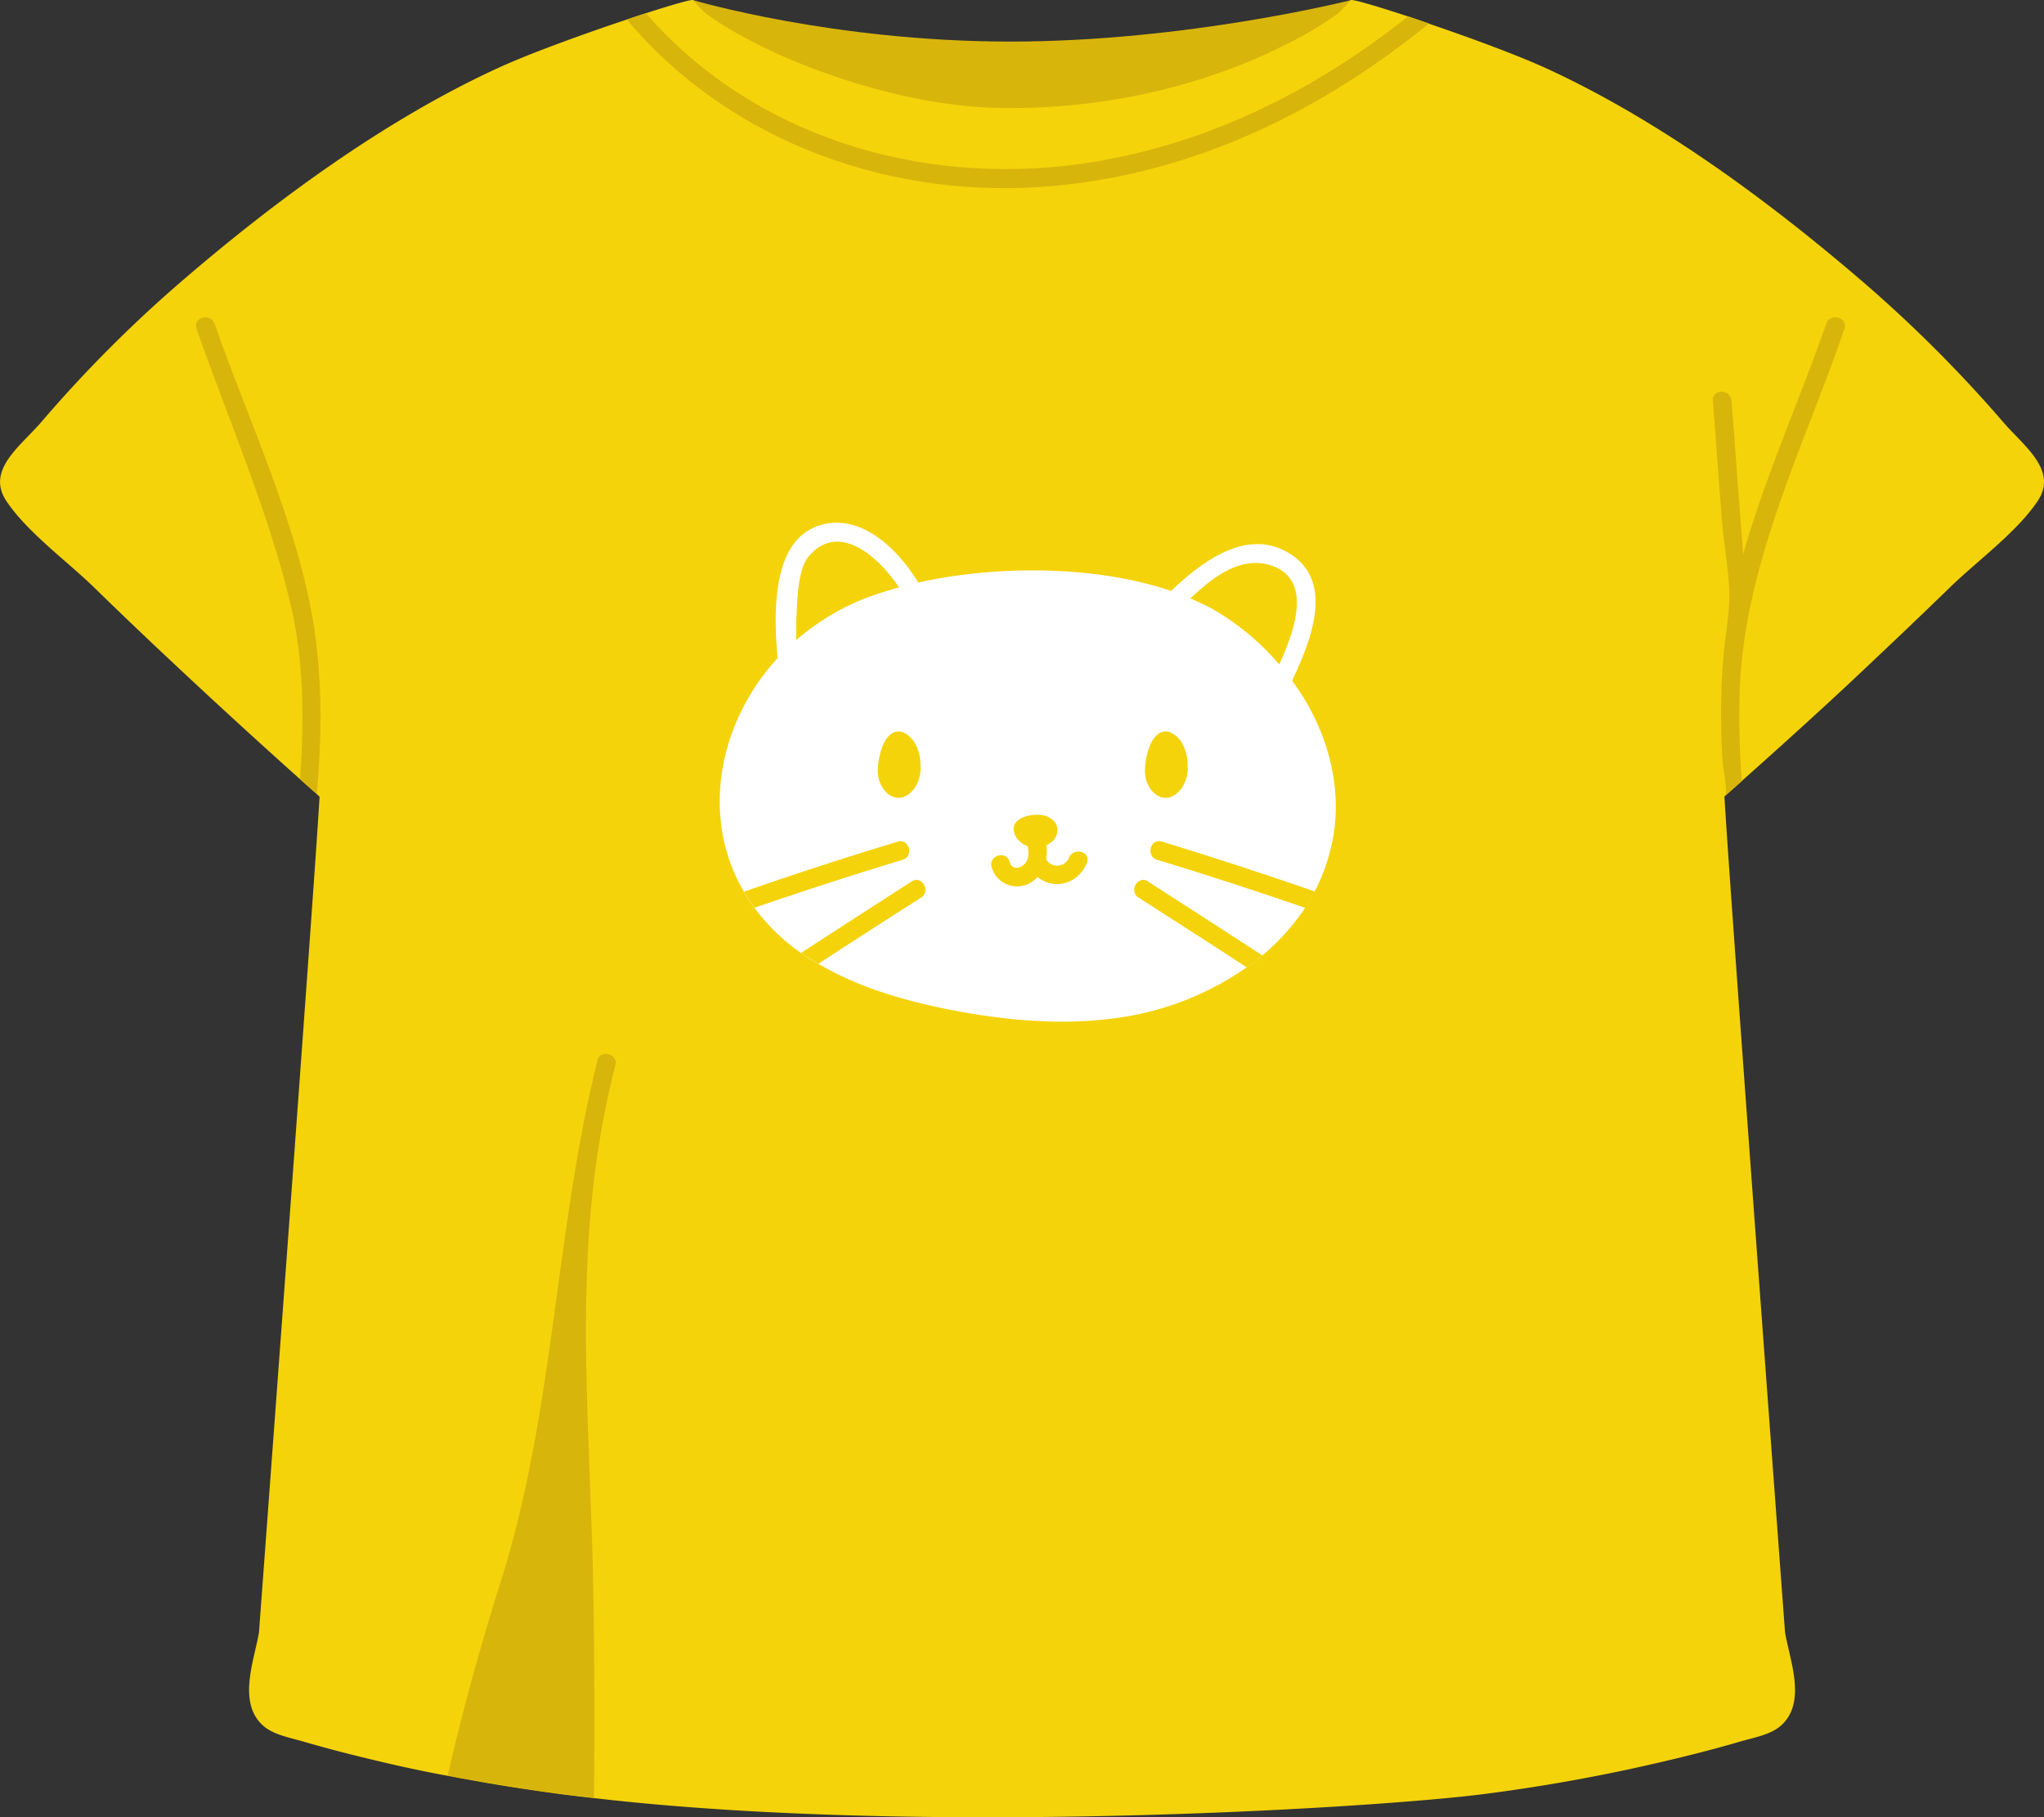
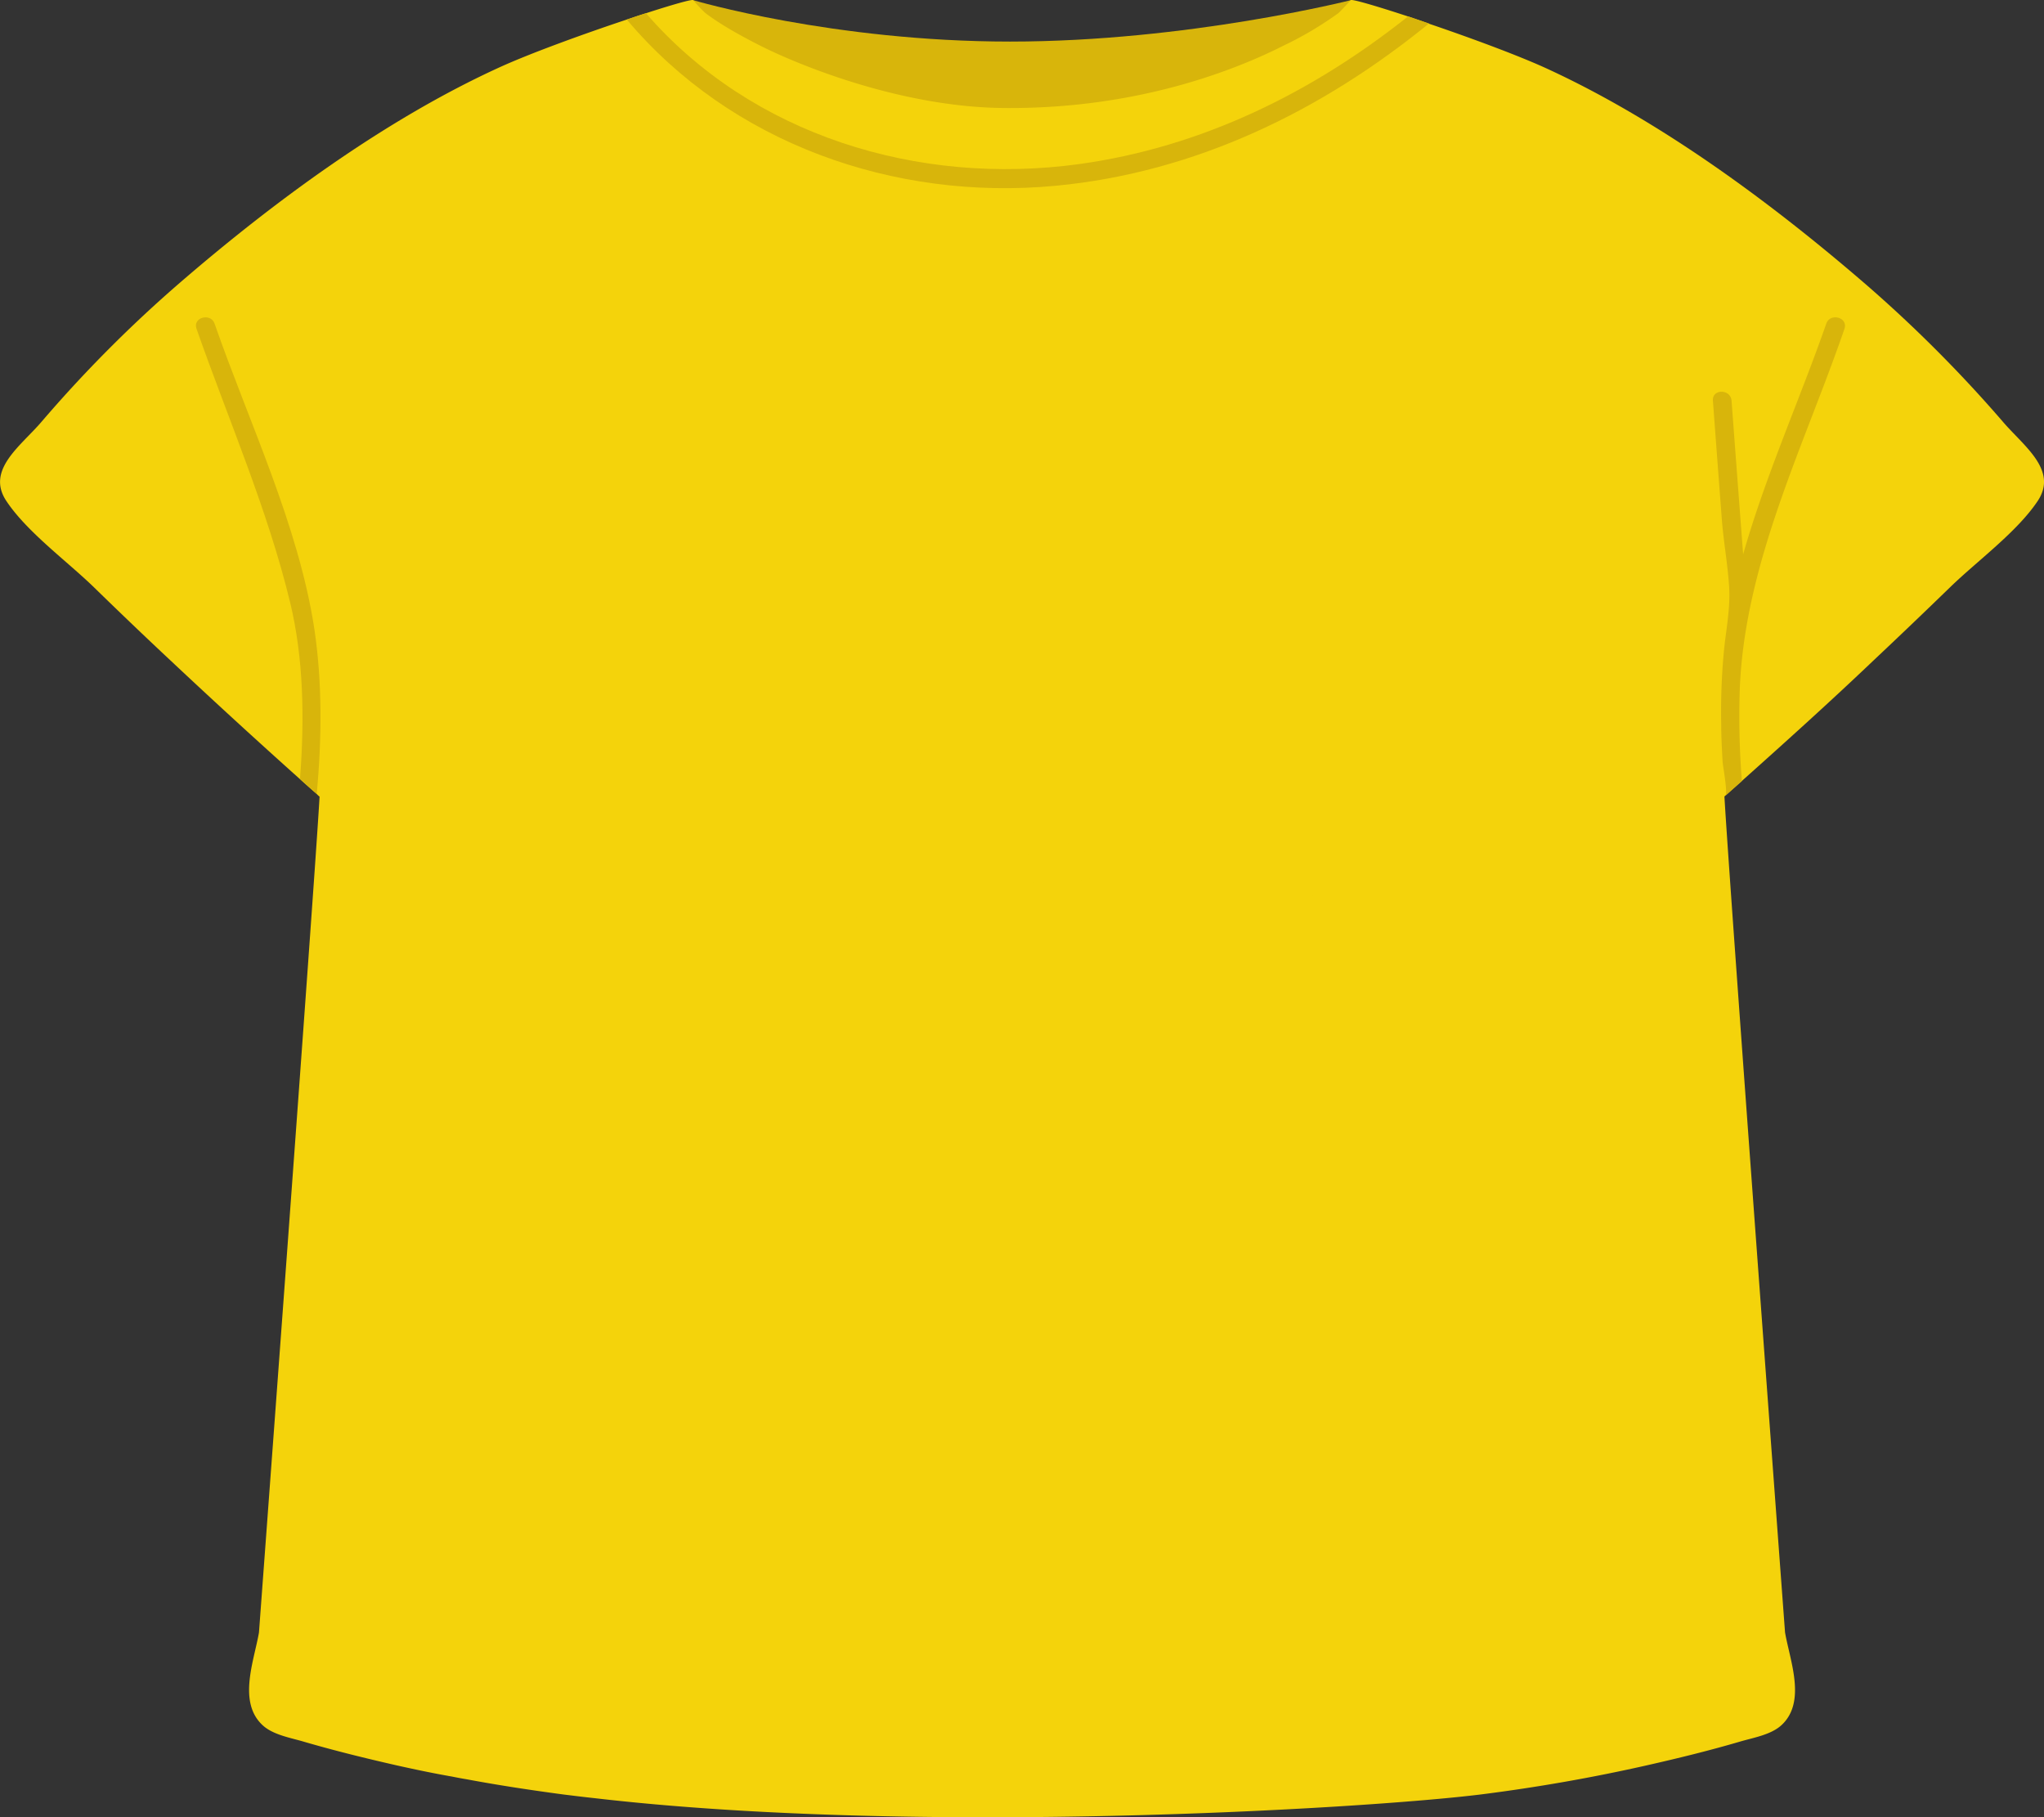
<svg xmlns="http://www.w3.org/2000/svg" width="562.54" height="500" viewBox="0 0 562.54 500">
  <rect x="0" y="0" width="562.54" height="500" fill="#333333" stroke="none" />
  <defs>
    <style>
      .cls-1 {
        fill: #d8b50b;
      }

      .cls-2 {
        fill: #f4d30b;
      }

      .cls-3 {
        fill: #fff;
      }
    </style>
  </defs>
  <title>YCAT_230606_5264_yellow t-shirt_dzeltens t-kreklsAsset 1</title>
  <g id="Layer_2" data-name="Layer 2">
    <g id="Layer_2-2" data-name="Layer 2">
      <g>
        <path class="cls-1" d="M190.8.05S229.19,11.44,278,11.44,371.75.05,371.75.05s-.11,32.56-19,40.26-95.93,22.78-95.93,22.78L201.92,51.86,181.07,21.38Z" />
        <path class="cls-2" d="M560.83,137.82c-5.7,8.57-16.74,16.58-24.13,23.77q-10.47,10.16-21,20.07C503.8,193,491.58,204,479.36,214.92c-.15.1-.25.26-.41.36l-4.16,3.7-.05.05-.15.15c1.38,24.44,16.68,230,16.68,230,1.34,7.8,6,19.25-1.08,25.62-2.92,2.61-7.75,3.38-11.39,4.46-8.42,2.47-17,4.57-25.62,6.52-15,3.39-30.28,6.06-45.63,8-32.39,4-155.54,11.34-244.09,1-2.87-.3-5.7-.66-8.47-1-8.83-1.18-17.71-2.52-26.49-4.16-1.28-.21-2.61-.46-3.9-.72-.46-.1-.92-.15-1.38-.25-4.62-.83-9.24-1.8-13.86-2.83-8.58-1.95-17.15-4.05-25.62-6.52-3.59-1.08-8.42-1.85-11.34-4.46-7.09-6.37-2.47-17.82-1.13-25.62,0,0,15.3-205.53,16.68-230a8.45,8.45,0,0,1-.77-.72c-1.54-1.33-3.08-2.72-4.62-4.1q-18-16.1-35.68-32.7c-7.08-6.62-14.06-13.3-21-20.07-7.39-7.19-18.43-15.2-24.13-23.77s4-15.14,9.7-21.82A360.78,360.78,0,0,1,49.14,78.12C75.27,55.53,106,32.9,137.38,18.57c8.53-3.9,23.26-9.24,35.12-13.19,1.84-.61,3.59-1.23,5.28-1.74,7.45-2.42,12.78-3.91,13-3.6a42.81,42.81,0,0,0,3.34,3.54c2.62,2,7.08,4.93,15.14,9,10.47,5.29,38.76,16.94,67.09,17.14,38.81.36,66.38-11.85,76.85-17.14a97.28,97.28,0,0,0,15.19-9c1.13-1.12,2.26-2.31,3.34-3.54.31-.36,7,1.59,15.76,4.47,1.85.61,3.75,1.28,5.75,2,11.19,3.8,24.12,8.57,31.93,12.11,31.41,14.33,62.11,37,88.24,59.55A370.68,370.68,0,0,1,551.18,116C556.87,122.68,566.47,129.3,560.83,137.82Z" />
        <path class="cls-1" d="M393.28,6.46c-29.47,24-64.12,41-102.77,44.66C246,55.33,201.14,39.41,172.5,5.38c1.84-.61,3.59-1.23,5.28-1.74,29.16,33.62,74.9,47.58,119.15,41.52,33.93-4.67,64.32-19.76,90.6-40.65C389.38,5.12,391.28,5.79,393.28,6.46Z" />
        <path class="cls-1" d="M87.18,218.46c-1.54-1.33-3.08-2.72-4.62-4.1,1.28-16.58,1-33.27-2.72-48.62-6.16-25.51-17.09-50.56-25.77-75.3C53,87.31,58,86,59.05,89.05c9.45,27.11,23.15,55.6,27.46,84C88.72,187.82,88.57,203.22,87.18,218.46Z" />
        <path class="cls-1" d="M502.62,89.05c-7.17,20.58-16.78,42-22.88,63.49q-1.61-21.14-3.19-42.28c-.25-3.27-5.38-3.3-5.13,0q1.21,16.3,2.45,32.6c.47,6.14,1.59,12.22,2,18.38s-.82,11.83-1.42,17.89a177,177,0,0,0-.75,19.94c0,3.48.19,7,.38,10.45.08,1.36,1.5,8.7.75,9.46l4.16-3.7c.16-.1.26-.26.41-.36a220.51,220.51,0,0,1-.58-25.45c1.4-34.69,17.7-66.75,28.81-99C508.67,87.31,503.69,86,502.62,89.05Z" />
-         <path class="cls-1" d="M164.44,291.77c-11.76,47.22-11.81,96.35-26.49,143-5.65,17.86-10.63,35.78-14.73,53.8.46.1.92.15,1.38.25,1.29.26,2.62.51,3.9.72,8.78,1.64,17.66,3,26.49,4.16,2.77.36,5.6.72,8.47,1,.26-19.5.15-39-.2-58.51-.93-49.18-6.42-94.56,6.1-143.07C170.19,290,165.26,288.58,164.44,291.77Z" />
-         <path class="cls-3" d="M361.6,197.11a64.12,64.12,0,0,0-6-9.81c5.08-10.72,11.55-26.69,0-34.54-11.91-8.11-24.74,1.69-33.31,9.85-20.54-7-47.74-7.18-69.56-2.31-6.06-10-17-20-28.49-15.24s-11.45,23.05-10.22,36c-16.42,17.92-21.25,43.84-9.29,64.32a41.8,41.8,0,0,0,2.88,4.42,55.31,55.31,0,0,0,12.83,12.42c.82.61,1.7,1.18,2.62,1.74a21.69,21.69,0,0,0,2.16,1.24c11,6.51,23.51,10.11,36.08,12.62,15.45,3,31.42,4.52,47,2.16a81.24,81.24,0,0,0,34.76-13.76,53.81,53.81,0,0,0,4.31-3.28,61.33,61.33,0,0,0,11.8-13.09c.93-1.44,1.8-3,2.62-4.52a51.33,51.33,0,0,0,4.62-12.58C369.2,220.67,367.05,208.2,361.6,197.11ZM219.21,169.65c.25-4.47.25-13,3.49-16.69,8.06-9.34,18.79-.15,24.74,8.68-3.18.87-6.26,1.85-9.14,2.92a65.53,65.53,0,0,0-19.14,11.55C219.16,174,219.05,171.8,219.21,169.65Zm131-13.92c11,4,6.11,17.87,1.85,27.11a69.07,69.07,0,0,0-18.89-15.56c-1.75-.92-3.65-1.79-5.55-2.61C333.78,158.87,341.53,152.65,350.26,155.73Z" />
        <path class="cls-2" d="M248.61,201.54c-1.59-.64-3.32-.22-4.8,2s-2.16,5.84-2.22,8.49c-.11,5.65,5.51,10.73,10,5a9.85,9.85,0,0,0,1.73-6.56,11.66,11.66,0,0,0-1.72-6.29A7.15,7.15,0,0,0,248.61,201.54Z" />
-         <path class="cls-2" d="M322.13,201.54c-1.6-.64-3.33-.22-4.8,2s-2.17,5.84-2.22,8.49c-.12,5.65,5.51,10.73,10,5a9.91,9.91,0,0,0,1.74-6.56,11.58,11.58,0,0,0-1.73-6.29A7.18,7.18,0,0,0,322.13,201.54Z" />
        <path class="cls-2" d="M290.11,226a5.48,5.48,0,0,0-3.27-1.7c-3.65-.56-10.14,1.2-7.07,6.21a6.37,6.37,0,0,0,6.05,2.63,6.44,6.44,0,0,0,3.9-1.71,4.23,4.23,0,0,0,1.18-4A3.77,3.77,0,0,0,290.11,226Z" />
        <path class="cls-2" d="M248.42,236.58q-20.49,6.24-40.76,13.2a41.8,41.8,0,0,1-2.88-4.42q21-7.32,42.3-13.76C250.21,230.63,251.6,235.61,248.42,236.58Z" />
        <path class="cls-2" d="M253.5,247q-14.17,9-28.23,18.18a21.69,21.69,0,0,1-2.16-1.24c-.92-.56-1.8-1.13-2.62-1.74q15.16-9.85,30.44-19.66C253.7,240.74,256.27,245.21,253.5,247Z" />
        <path class="cls-2" d="M361.86,245.31c-.82,1.54-1.69,3.08-2.62,4.52q-20.25-7-40.81-13.25c-3.18-1-1.84-6,1.34-5Q341,238.08,361.86,245.31Z" />
        <path class="cls-2" d="M347.44,262.92a53.81,53.81,0,0,1-4.31,3.28c-9.91-6.47-19.82-12.83-29.78-19.2-2.77-1.79-.2-6.26,2.57-4.46Q331.7,252.7,347.44,262.92Z" />
-         <path class="cls-2" d="M294.2,236.06a3.55,3.55,0,0,1-5.93.94c-.58-.68-.19-1.64-.17-2.44a12.06,12.06,0,0,0-.4-3.39c-.8-3.21-5.75-1.85-4.95,1.36.45,1.79.54,4-.91,5.35s-3.45,1.29-4-.73c-.83-3.19-5.78-1.84-4.95,1.36a7.27,7.27,0,0,0,10.33,4.6,8.42,8.42,0,0,0,2.34-1.78c4.69,3.79,11.31,1.78,13.57-3.91C300.37,234.35,295.41,233,294.2,236.06Z" />
+         <path class="cls-2" d="M294.2,236.06c-.58-.68-.19-1.64-.17-2.44a12.06,12.06,0,0,0-.4-3.39c-.8-3.21-5.75-1.85-4.95,1.36.45,1.79.54,4-.91,5.35s-3.45,1.29-4-.73c-.83-3.19-5.78-1.84-4.95,1.36a7.27,7.27,0,0,0,10.33,4.6,8.42,8.42,0,0,0,2.34-1.78c4.69,3.79,11.31,1.78,13.57-3.91C300.37,234.35,295.41,233,294.2,236.06Z" />
      </g>
    </g>
  </g>
</svg>